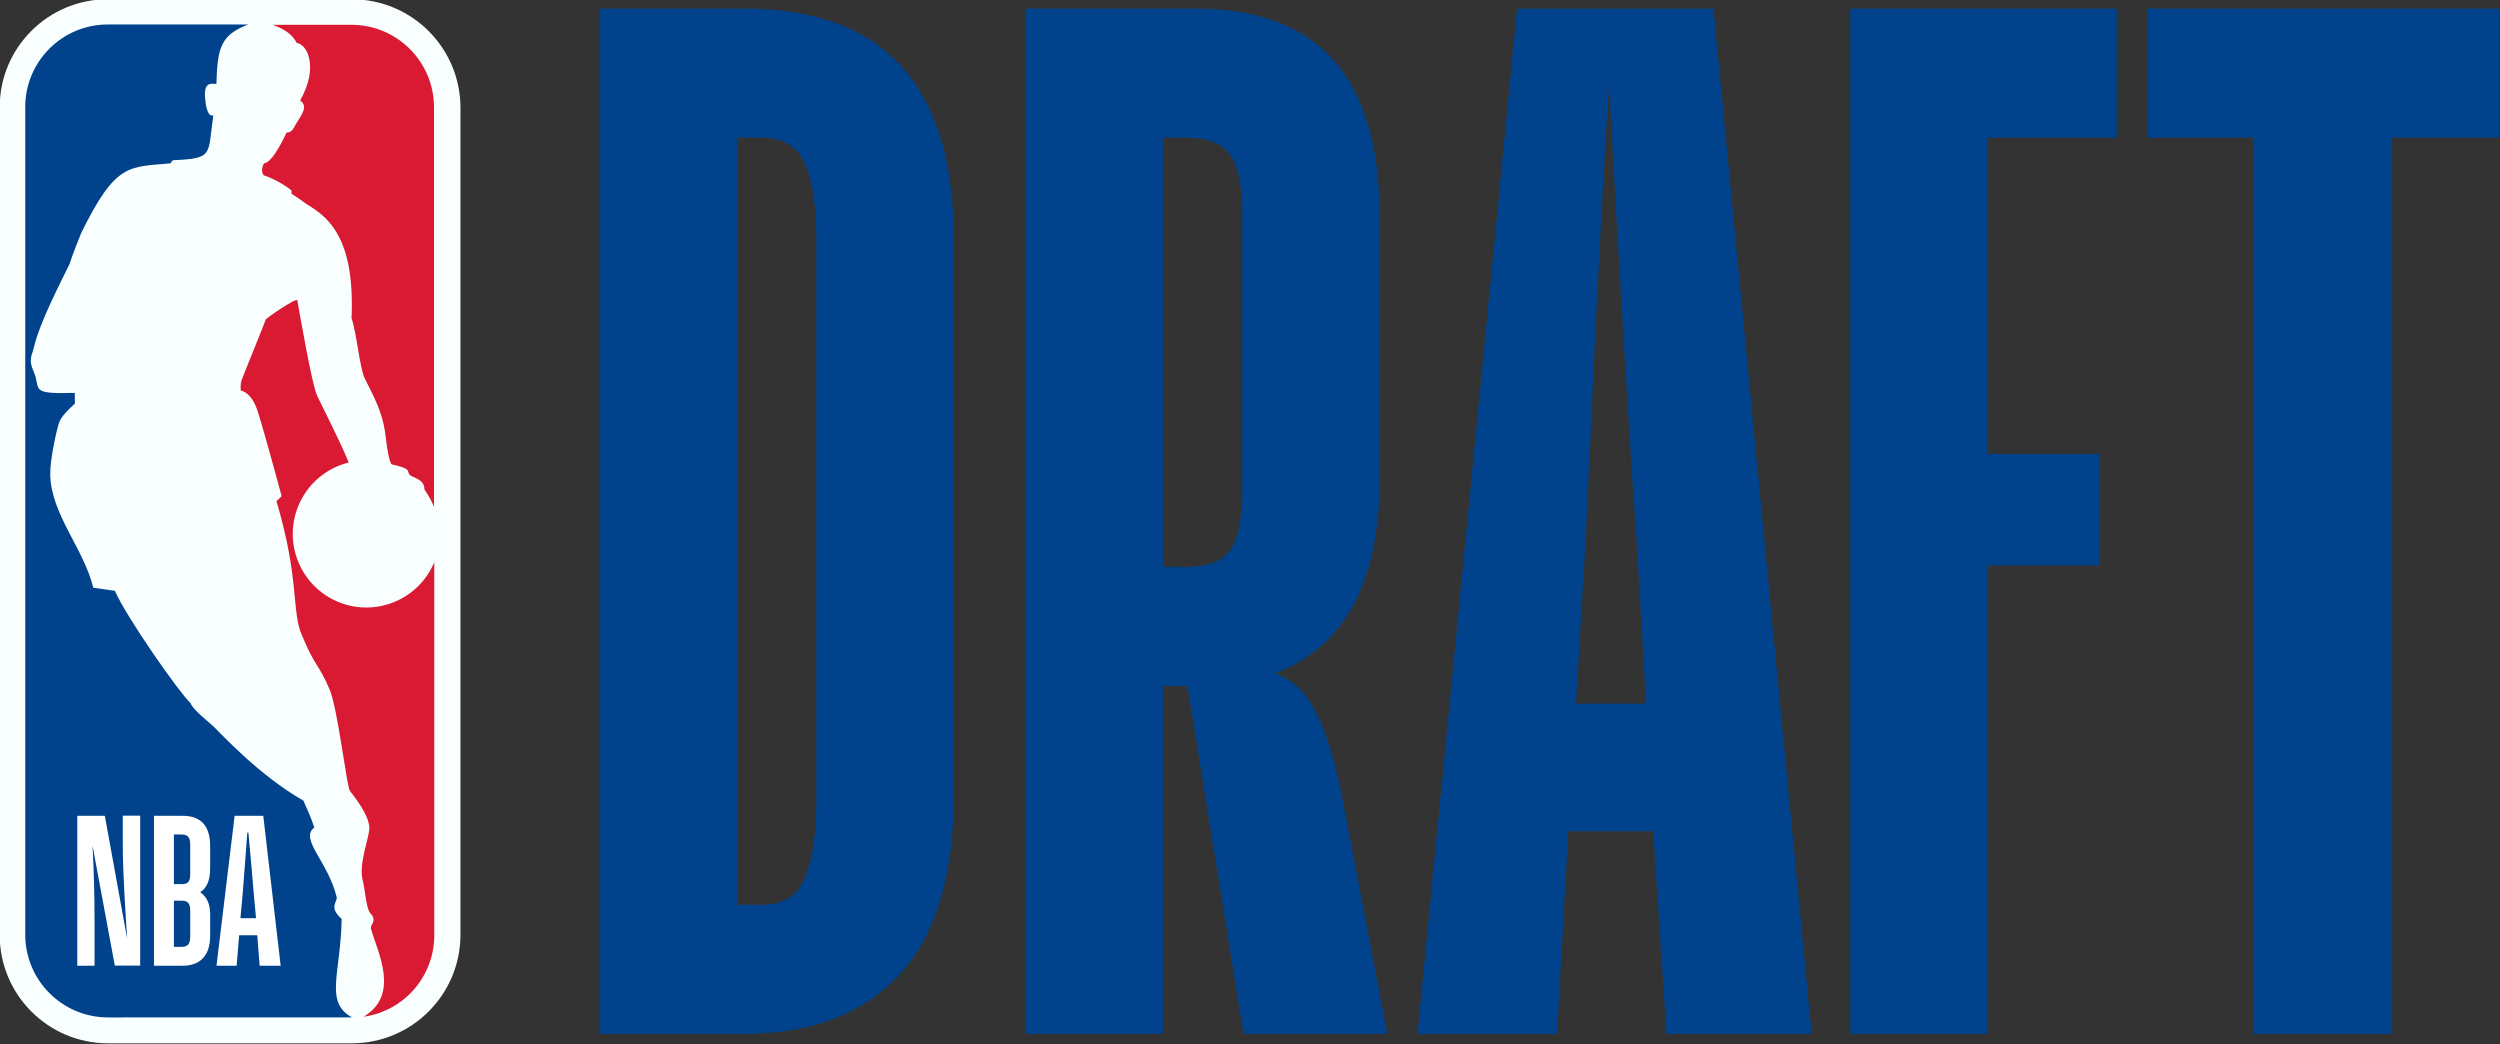
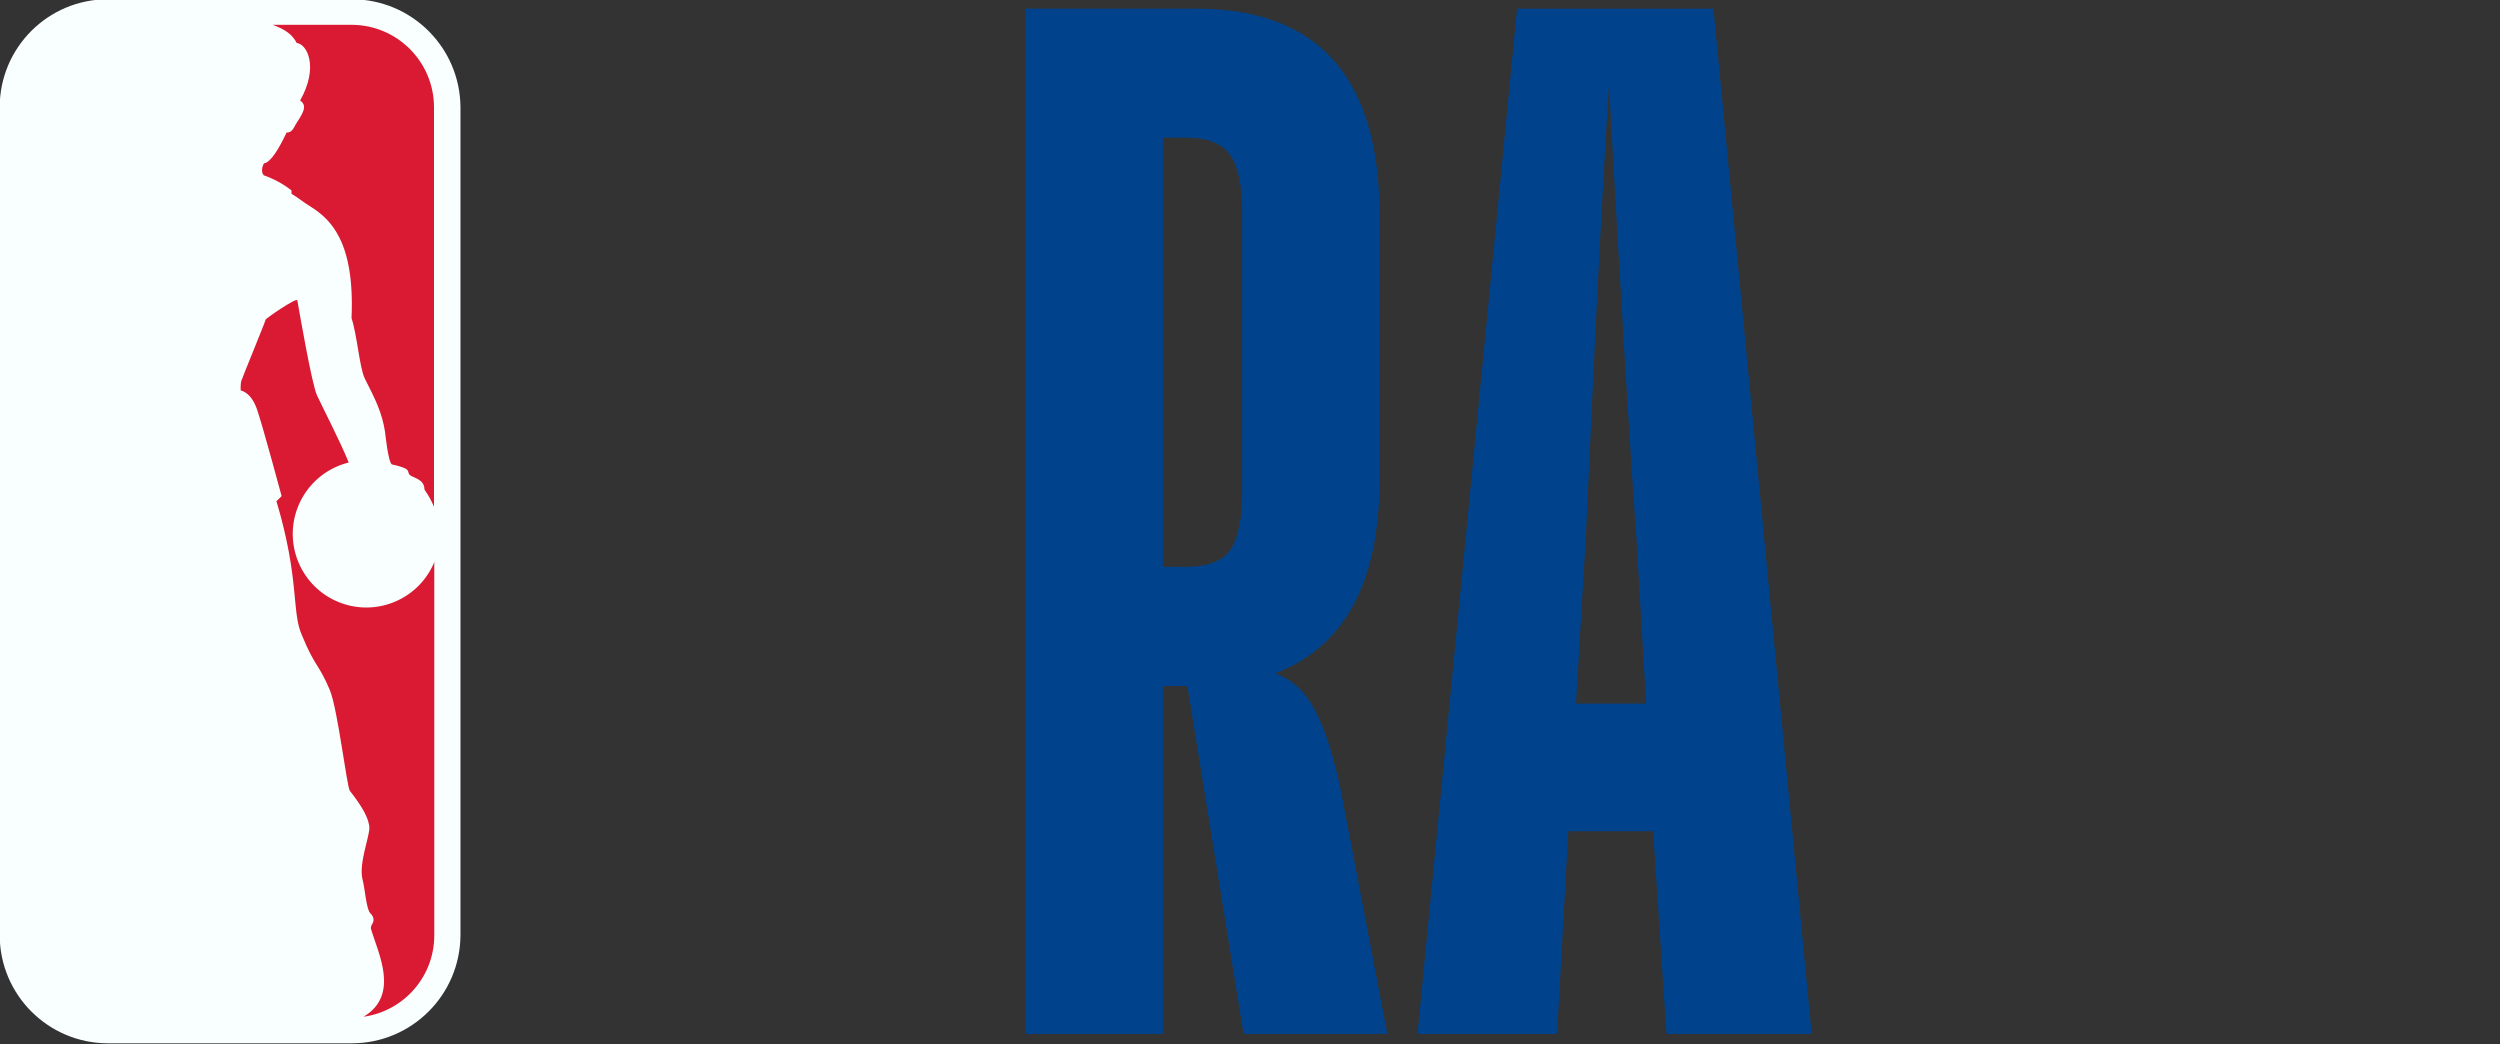
<svg xmlns="http://www.w3.org/2000/svg" xmlns:ns1="http://www.inkscape.org/namespaces/inkscape" xmlns:ns2="http://sodipodi.sourceforge.net/DTD/sodipodi-0.dtd" width="720" height="300.765" viewBox="0 0 190.5 79.577" version="1.1" id="svg5" xml:space="preserve" ns1:version="1.2.1 (9c6d41e4, 2022-07-14)" ns2:docname="NBA Draft Logo.svg">
  <rect x="0" y="0" width="190.5" height="79.577" fill="#333333" stroke="none" />
  <ns2:namedview id="namedview7" pagecolor="#ffffff" bordercolor="#000000" borderopacity="0.25" ns1:showpageshadow="2" ns1:pageopacity="0.0" ns1:pagecheckerboard="0" ns1:deskcolor="#d1d1d1" ns1:document-units="mm" showgrid="false" ns1:zoom="0.66331437" ns1:cx="318.85334" ns1:cy="394.23237" ns1:window-width="1390" ns1:window-height="1205" ns1:window-x="902" ns1:window-y="25" ns1:window-maximized="0" ns1:current-layer="g5153" />
  <defs id="defs2" />
  <g ns1:label="Layer 1" ns1:groupmode="layer" id="layer1">
    <g id="g5153" transform="matrix(1.678,0,0,1.678,-80.988,-209.462)" style="stroke-width:0.596">
      <g id="g4138" transform="translate(45.348,48.09)" style="stroke-width:0.596">
        <path d="M 18.907,76.705 H 7.809 c -2.71,0 -4.906,2.197 -4.906,4.906 v 37.585 c 0,2.712 2.194,4.912 4.906,4.92 H 18.907 c 2.714,-0.008 4.912,-2.206 4.92,-4.92 V 81.611 c -0.015,-2.709 -2.211,-4.898 -4.92,-4.906" fill="#ffffff" id="path3215" style="fill:#f9ffff;fill-opacity:1;stroke-width:0.075" />
        <path d="m 16.154,85.385 v 0.154 c 0.335,0.196 0.503,0.363 0.853,0.573 0.908,0.573 2.027,1.579 1.873,5.074 0.252,0.755 0.363,2.25 0.601,2.74 0.475,0.936 0.783,1.537 0.922,2.432 0,0 0.14,1.37 0.307,1.468 0.937,0.21 0.671,0.308 0.797,0.461 0.126,0.154 0.685,0.182 0.685,0.685 0.174,0.244 0.319,0.506 0.433,0.783 V 81.611 c 0,-2.063 -1.669,-3.738 -3.732,-3.746 h -3.592 c 0.573,0.21 0.895,0.447 1.09,0.825 0.461,0.042 1.02,1.076 0.154,2.614 0.377,0.252 0.084,0.629 -0.196,1.076 -0.084,0.14 -0.168,0.391 -0.419,0.377 -0.321,0.685 -0.713,1.356 -1.02,1.398 -0.084,0.112 -0.154,0.405 -0.014,0.545 0.454,0.158 0.879,0.39 1.258,0.685 m 6.499,16.843 c -0.687,1.713 -2.631,2.544 -4.344,1.858 -1.712,-0.687 -2.544,-2.631 -1.858,-4.344 0.4,-0.999 1.257,-1.743 2.302,-2.001 -0.391,-0.964 -1.202,-2.53 -1.44,-3.047 -0.238,-0.517 -0.783,-3.69 -0.895,-4.319 -0.028,-0.14 -1.44,0.825 -1.44,0.881 0,0.056 -1.062,2.642 -1.104,2.781 -0.042,0.14 -0.028,0.433 -0.028,0.433 0,0 0.475,0.056 0.755,0.895 0.28,0.839 1.104,3.9 1.104,3.9 0,0 -0.224,0.238 -0.238,0.224 1.062,3.536 0.685,5.06 1.16,6.094 0.601,1.468 0.755,1.272 1.272,2.502 0.363,0.894 0.769,4.417 0.909,4.571 0.573,0.727 0.881,1.286 0.881,1.691 0,0.405 -0.489,1.621 -0.308,2.334 0.112,0.419 0.168,1.342 0.349,1.524 0.182,0.182 0.182,0.349 0.084,0.503 -0.038,0.058 -0.057,0.126 -0.056,0.196 0.321,1.104 1.328,3.005 -0.321,3.998 h 0.042 c 1.824,-0.283 3.167,-1.858 3.159,-3.704 v -16.968 h 0.014 z" fill="#da1a32" id="path3217" style="stroke-width:0.075" />
-         <path d="m 18.432,118.469 c -0.601,-0.531 -0.196,-0.769 -0.224,-0.979 -0.391,-1.635 -1.705,-2.642 -1.02,-3.173 -0.168,-0.545 -0.503,-1.216 -0.489,-1.216 -2.027,-1.16 -3.76,-3.061 -4.053,-3.341 -0.293,-0.28 -0.964,-0.783 -1.076,-1.09 -0.489,-0.447 -2.879,-3.844 -3.438,-5.102 l -0.978,-0.14 c -0.447,-1.803 -1.915,-3.327 -1.957,-5.13 -0.014,-0.685 0.308,-2.152 0.433,-2.446 0.126,-0.293 0.685,-0.783 0.685,-0.783 v -0.489 C 4.189,94.638 4.804,94.428 4.441,93.603 4.189,93.03 4.371,92.905 4.455,92.513 4.734,91.339 5.685,89.536 6.076,88.725 6.202,88.306 6.607,87.314 6.607,87.314 8.187,84.099 8.774,84.336 10.661,84.155 l 0.098,-0.14 c 1.887,-0.084 1.579,-0.224 1.845,-2.041 -0.28,0.112 -0.349,-0.573 -0.349,-0.573 -0.154,-1.034 0.28,-0.839 0.489,-0.853 0.042,-1.691 0.224,-2.222 1.44,-2.698 H 7.809 c -2.069,0 -3.746,1.677 -3.746,3.746 v 37.585 c 0,2.071 1.675,3.752 3.746,3.76 H 18.907 c -1.272,-0.685 -0.517,-1.985 -0.475,-4.473 z" fill="#00438c" id="path3219" style="stroke-width:0.075" />
-         <path d="m 9.908,120.593 v -6.807 h 1.317 c 0.766,0 1.235,0.412 1.235,1.366 v 1.012 c 0,0.617 -0.189,0.93 -0.453,1.087 0.263,0.181 0.453,0.485 0.453,1.004 v 0.988 c 0,0.93 -0.502,1.35 -1.235,1.35 H 9.908 Z m 0.906,-2.955 v 2.099 h 0.346 c 0.313,0 0.395,-0.165 0.395,-0.486 v -1.152 c 0,-0.338 -0.107,-0.461 -0.403,-0.461 h -0.338 z m 0,-2.996 v 2.247 h 0.338 c 0.321,0 0.403,-0.115 0.403,-0.486 v -1.309 c 0,-0.313 -0.099,-0.461 -0.395,-0.461 h -0.346 z m 3.786,4.568 H 13.777 l -0.115,1.383 h -0.914 l 0.823,-6.807 h 1.301 l 0.79,6.807 h -0.955 z m -0.403,-4.659 h -0.049 c -0.058,0.823 -0.173,2.255 -0.206,2.716 l -0.107,1.169 h 0.708 l -0.107,-1.169 c -0.033,-0.469 -0.164,-1.893 -0.239,-2.716 m -6.98,6.042 H 6.426 v -6.807 h 1.251 l 1.013,5.573 c -0.082,-1.333 -0.198,-2.947 -0.198,-4.321 v -1.259 h 0.79 v 6.807 H 8.13 L 7.118,115.136 c 0.066,1.26 0.091,2.264 0.091,3.309 v 2.148 h 0.008 z" fill="#ffffff" id="path3221" style="stroke-width:0.075" />
      </g>
      <g aria-label="DRAFT" id="text4194" style="font-weight:bold;font-stretch:condensed;font-size:65.222px;font-family:'Action NBA';-inkscape-font-specification:'Action NBA, Bold Condensed';letter-spacing:-0.921px;fill:#00438c;fill-rule:evenodd;stroke-width:0.473" transform="translate(45.348,48.199)">
-         <path d="M 36.709,123.581 H 30.149 V 77.021 h 6.56 q 9.522,0 9.522,10.477 v 25.254 q 0,5.509 -2.516,8.185 -2.484,2.643 -7.006,2.643 z m 0.796,-40.7 h -1.115 v 34.84 h 1.115 q 1.433,0 1.943,-1.178 0.541,-1.21 0.541,-3.662 V 87.594 q 0,-2.42 -0.541,-3.567 -0.51,-1.146 -1.943,-1.146 z" id="path5107" style="stroke-width:0.473" />
        <path d="m 59.387,123.581 -2.548,-15.796 h -1.115 v 15.796 H 49.482 V 77.021 h 7.739 q 8.344,0 8.344,9.395 v 11.974 q 0,7.006 -4.745,8.821 1.178,0.414 1.815,1.688 0.669,1.242 1.178,3.662 l 2.102,11.019 z M 56.775,82.881 h -1.051 v 19.49 h 1.051 q 1.465,0 2.006,-0.764 0.541,-0.796 0.541,-2.548 v -12.866 q 0,-1.752 -0.541,-2.516 -0.541,-0.796 -2.006,-0.796 z" id="path5109" style="stroke-width:0.473" />
        <path d="m 78.593,123.581 -0.605,-9.204 h -3.853 l -0.51,9.204 h -6.337 l 4.522,-46.559 h 8.917 l 4.459,46.559 z m -3.662,-22.579 -0.446,7.579 h 3.185 l -0.446,-7.579 q -0.382,-5.159 -1.242,-20.477 -0.223,3.312 -0.637,11.592 -0.382,8.248 -0.414,8.885 z" id="path5111" style="stroke-width:0.473" />
-         <path d="m 98.277,102.307 h -5.095 v 21.273 H 86.939 V 77.021 h 12.102 v 5.86 h -5.86 v 14.363 h 5.095 z" id="path5113" style="stroke-width:0.473" />
-         <path d="m 100.445,82.881 v -5.86 h 15.955 v 5.86 h -4.873 v 40.7 h -6.274 V 82.881 Z" id="path5115" style="stroke-width:0.473" />
      </g>
    </g>
  </g>
</svg>